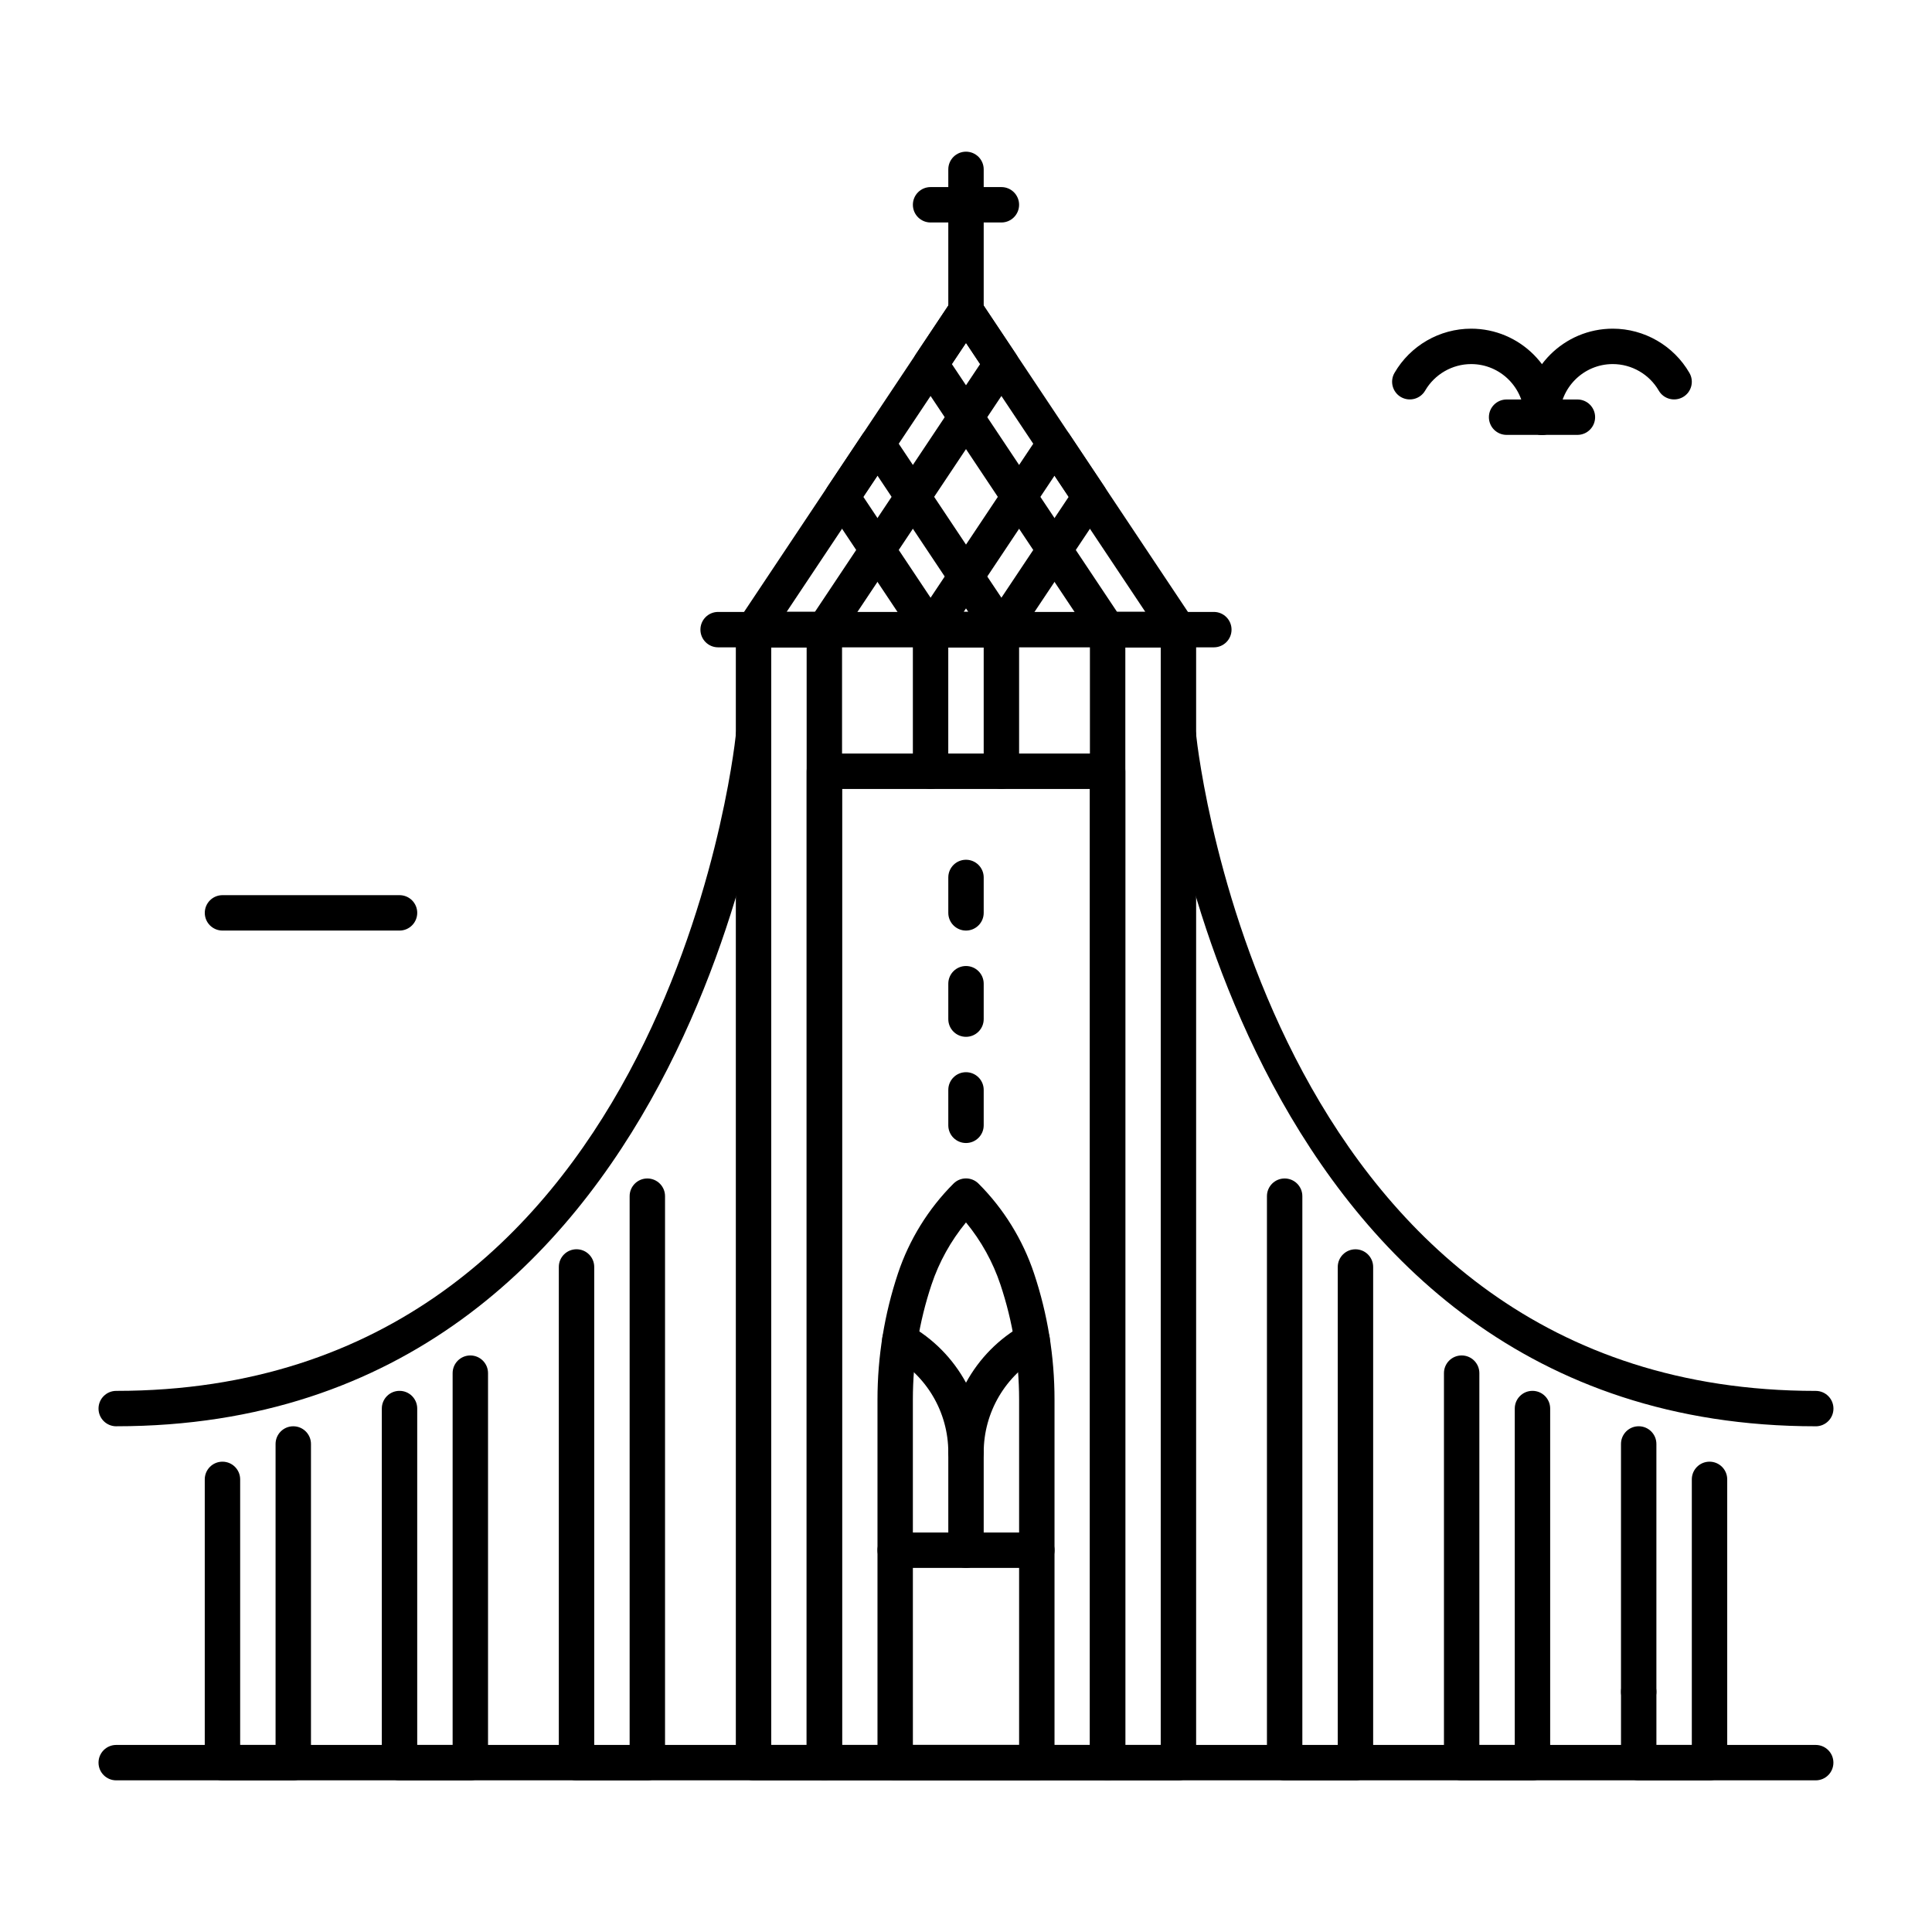
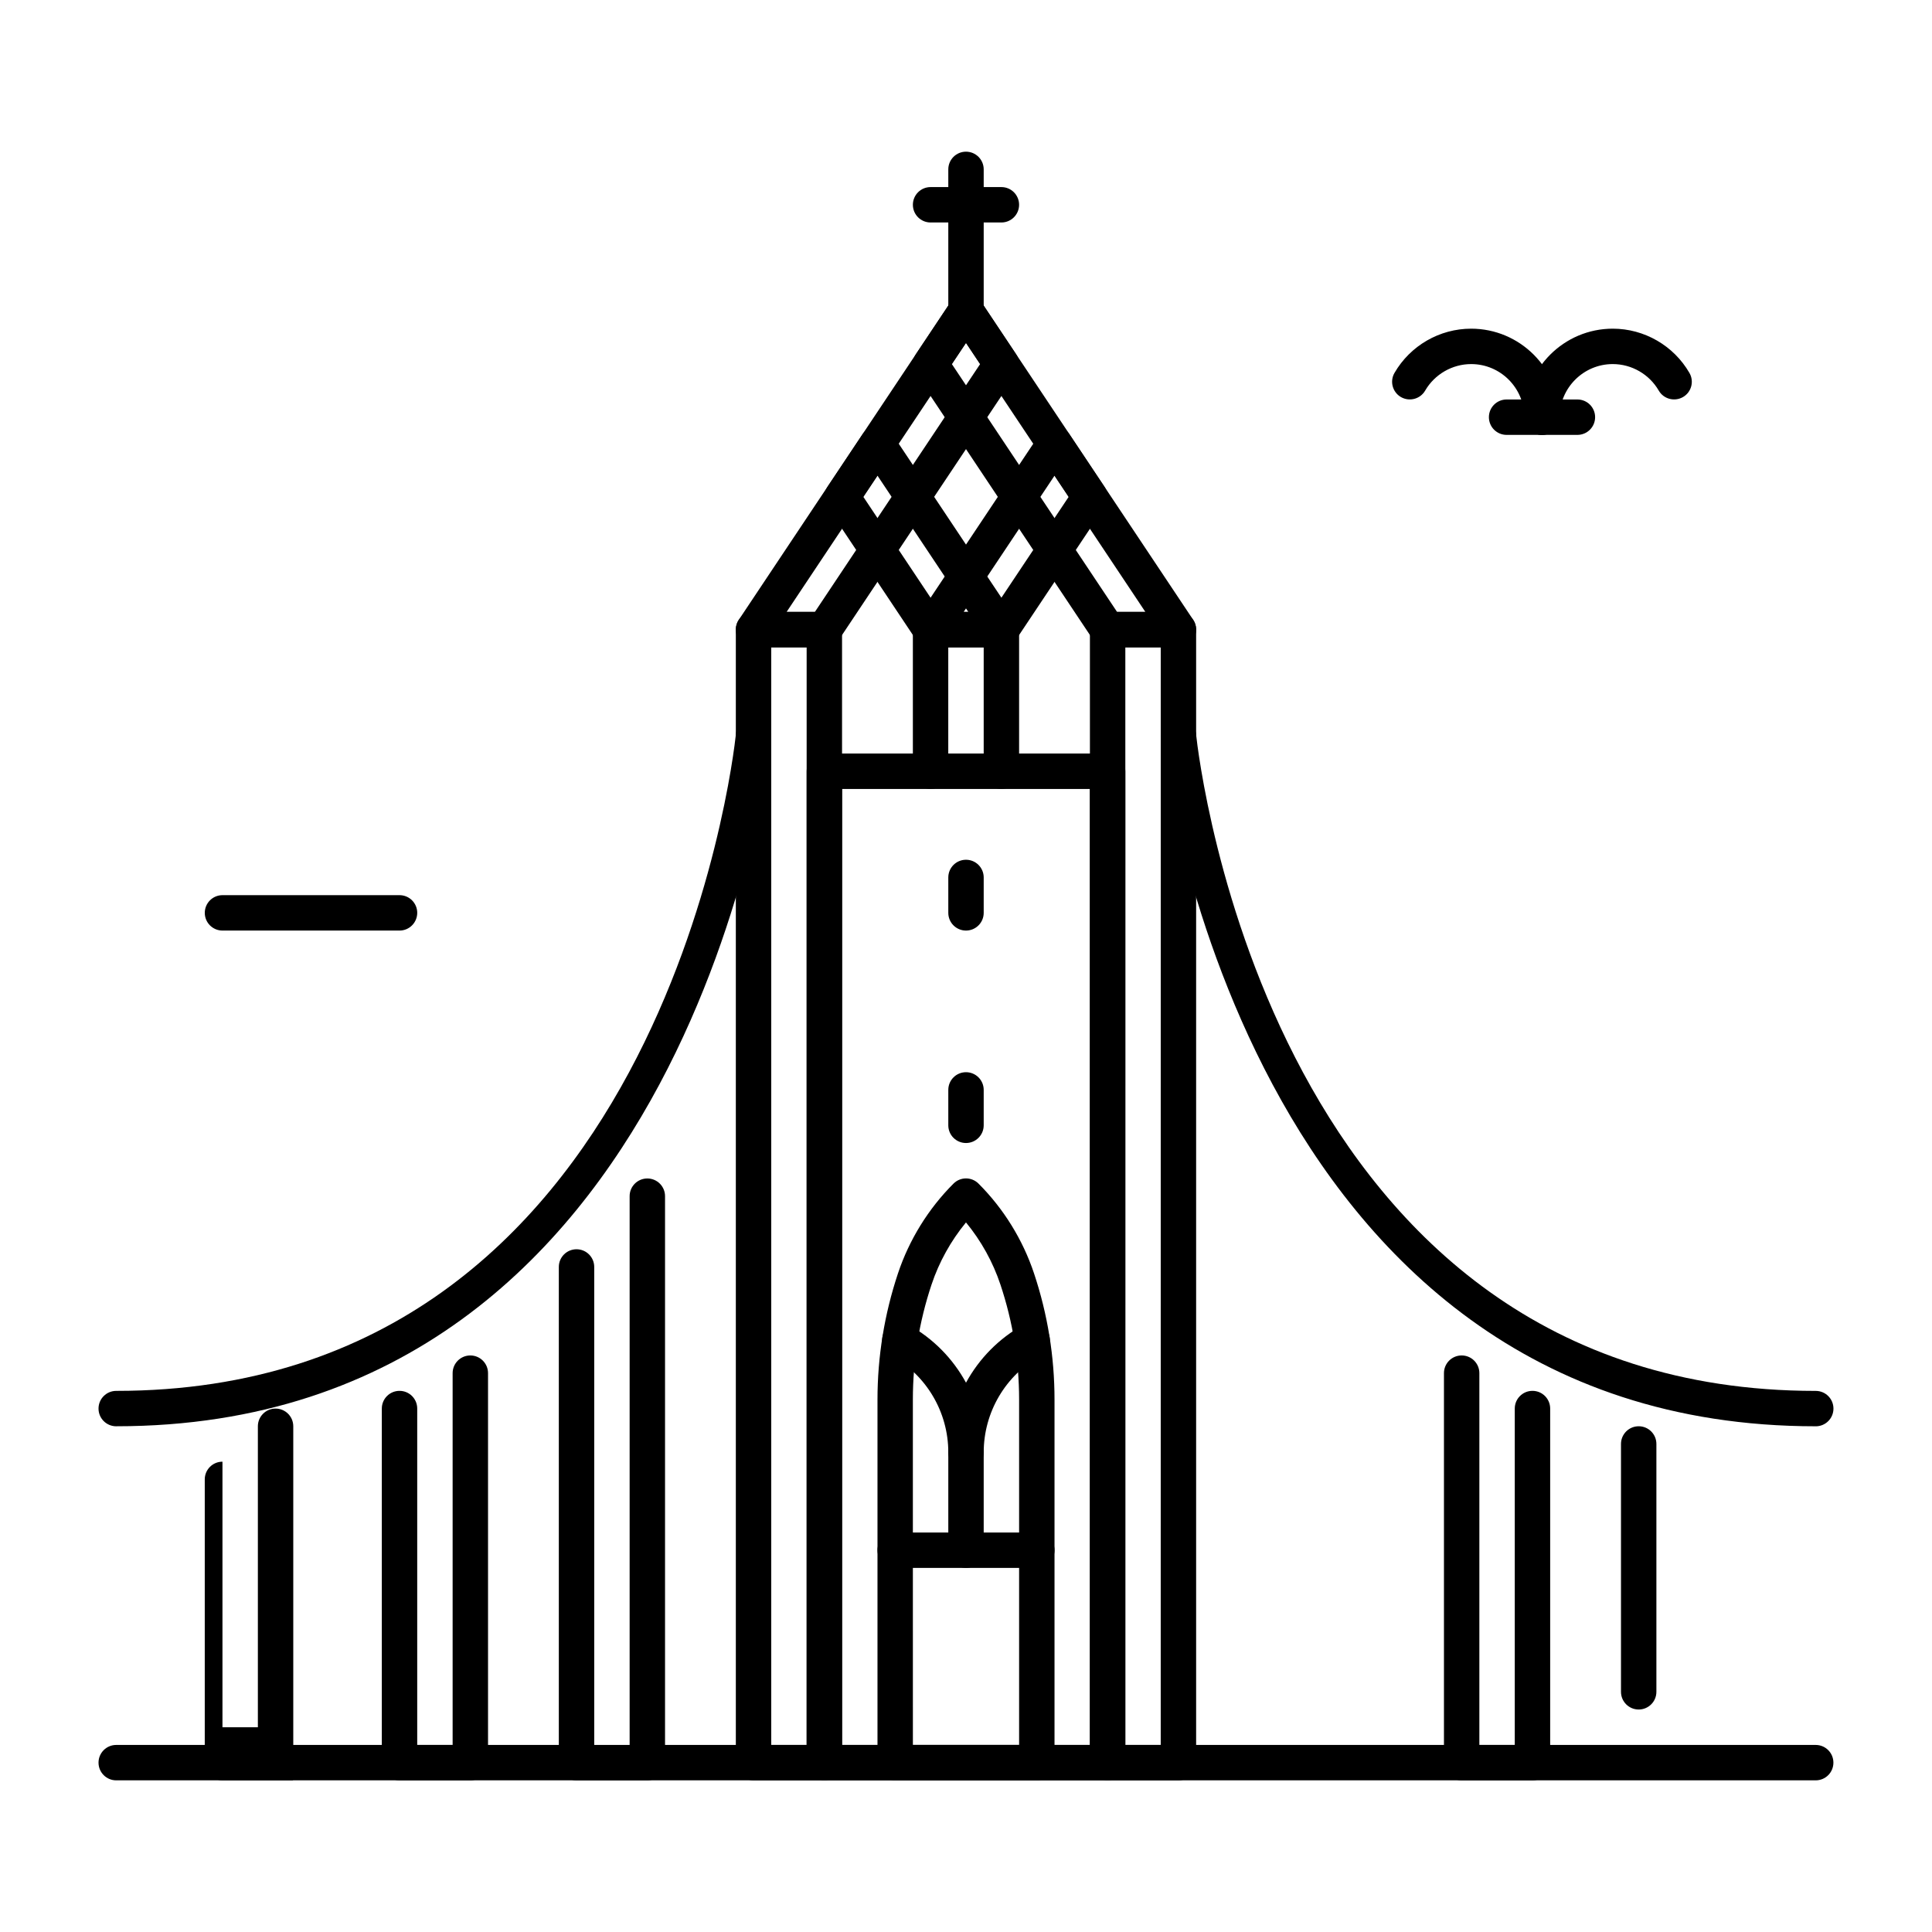
<svg xmlns="http://www.w3.org/2000/svg" fill="#000000" width="800px" height="800px" version="1.1" viewBox="144 144 512 512">
  <g>
    <path d="m552.64 259.25c-2.594 0-4.691-2.098-4.691-4.691 0-7.758-6.32-14.074-14.074-14.074-5.008 0-9.676 2.699-12.195 7.031-1.301 2.234-4.156 3-6.414 1.711-2.234-1.289-3.012-4.168-1.711-6.402 4.188-7.242 11.965-11.723 20.309-11.723 12.93 0 23.457 10.516 23.457 23.457 0.016 2.602-2.086 4.691-4.68 4.691z" />
    <path d="m552.64 259.25c-2.594 0-4.691-2.098-4.691-4.691 0-12.941 10.527-23.457 23.457-23.457 8.344 0 16.133 4.492 20.309 11.723 1.301 2.234 0.535 5.113-1.711 6.402-2.258 1.289-5.121 0.523-6.414-1.711-2.519-4.344-7.191-7.031-12.195-7.031-7.758 0-14.074 6.32-14.074 14.074 0.016 2.602-2.086 4.691-4.68 4.691z" />
    <path d="m562.03 259.25h-18.766c-2.594 0-4.691-2.098-4.691-4.691s2.098-4.691 4.691-4.691h18.766c2.594 0 4.691 2.098 4.691 4.691s-2.102 4.691-4.691 4.691z" />
    <path d="m249.88 390.61h-46.918c-2.594 0-4.691-2.098-4.691-4.691s2.098-4.691 4.691-4.691h46.918c2.594 0 4.691 2.098 4.691 4.691-0.012 2.594-2.102 4.691-4.691 4.691z" />
    <path d="m625.19 615.81h-450.39c-2.594 0-4.691-2.098-4.691-4.691s2.098-4.691 4.691-4.691h450.38c2.594 0 4.691 2.098 4.691 4.691 0.004 2.59-2.094 4.691-4.688 4.691z" />
    <path d="m437.53 615.81h-75.066c-2.594 0-4.691-2.098-4.691-4.691v-262.73c0-2.594 2.098-4.691 4.691-4.691h75.066c2.594 0 4.691 2.098 4.691 4.691v262.73c0 2.59-2.098 4.691-4.691 4.691zm-70.375-9.383h65.684v-253.34h-65.684z" />
    <path d="m362.46 615.81h-18.766c-2.594 0-4.691-2.098-4.691-4.691v-300.26c0-2.594 2.098-4.691 4.691-4.691h18.766c2.594 0 4.691 2.098 4.691 4.691v300.26c0 2.59-2.098 4.691-4.691 4.691zm-14.074-9.383h9.383v-290.88h-9.383z" />
    <path d="m456.3 615.81h-18.766c-2.594 0-4.691-2.098-4.691-4.691l-0.004-300.26c0-2.594 2.098-4.691 4.691-4.691h18.766c2.594 0 4.691 2.098 4.691 4.691v300.26c0.004 2.59-2.098 4.691-4.688 4.691zm-14.078-9.383h9.383l0.004-290.88h-9.383z" />
    <path d="m362.46 315.55h-18.766c-1.73 0-3.316-0.957-4.137-2.477-0.82-1.531-0.723-3.379 0.23-4.816l56.301-84.449c1.742-2.602 6.066-2.602 7.809 0l9.383 14.074c1.051 1.574 1.051 3.633 0 5.207l-46.918 70.375c-0.867 1.301-2.34 2.086-3.902 2.086zm-10.004-9.383h7.496l43.789-65.684-3.746-5.617z" />
    <path d="m456.3 315.55h-18.766c-1.562 0-3.035-0.789-3.906-2.09l-46.918-70.375c-1.051-1.574-1.051-3.633 0-5.207l9.383-14.074c1.742-2.602 6.066-2.602 7.809 0l56.301 84.449c0.957 1.438 1.051 3.285 0.23 4.816-0.816 1.527-2.402 2.481-4.133 2.481zm-16.262-9.383h7.496l-47.535-71.301-3.746 5.617z" />
    <path d="m400 231.11c-2.594 0-4.691-2.098-4.691-4.691v-37.531c0-2.594 2.098-4.691 4.691-4.691s4.691 2.098 4.691 4.691v37.535c0 2.59-2.102 4.688-4.691 4.688z" />
    <path d="m409.38 202.96h-18.766c-2.594 0-4.691-2.098-4.691-4.691s2.098-4.691 4.691-4.691h18.766c2.594 0 4.691 2.098 4.691 4.691 0 2.59-2.102 4.691-4.691 4.691z" />
    <path d="m390.61 353.08c-2.594 0-4.691-2.098-4.691-4.691v-37.535c0-2.594 2.098-4.691 4.691-4.691s4.691 2.098 4.691 4.691v37.535c0.004 2.59-2.098 4.691-4.691 4.691z" />
    <path d="m409.38 353.08c-2.594 0-4.691-2.098-4.691-4.691v-37.535c0-2.594 2.098-4.691 4.691-4.691s4.691 2.098 4.691 4.691v37.535c0 2.59-2.102 4.691-4.691 4.691z" />
    <path d="m418.77 615.81h-37.535c-2.594 0-4.691-2.098-4.691-4.691v-96.195c0-11.387 1.828-22.641 5.426-33.449 2.969-8.922 8.062-17.16 14.715-23.805 1.836-1.836 4.797-1.836 6.633 0 6.656 6.644 11.746 14.883 14.715 23.805 3.602 10.801 5.426 22.051 5.426 33.449v96.195c0.004 2.59-2.094 4.691-4.688 4.691zm-32.844-9.383h28.148v-91.504c0-10.379-1.66-20.637-4.945-30.48-1.996-5.992-5.113-11.609-9.133-16.488-4.008 4.871-7.137 10.496-9.133 16.488-3.285 9.844-4.945 20.102-4.945 30.48z" />
    <path d="m418.77 559.51h-37.535c-2.594 0-4.691-2.098-4.691-4.691s2.098-4.691 4.691-4.691h37.535c2.594 0 4.691 2.098 4.691 4.691 0 2.59-2.098 4.691-4.691 4.691z" />
    <path d="m400 559.51c-2.594 0-4.691-2.098-4.691-4.691v-25.926c0-2.594 2.098-4.691 4.691-4.691s4.691 2.098 4.691 4.691v25.938c0 2.59-2.102 4.68-4.691 4.68z" />
    <path d="m400 533.58c-2.594 0-4.691-2.098-4.691-4.691 0-10.645-5.785-20.457-15.105-25.609-2.266-1.258-3.098-4.106-1.836-6.383 1.25-2.266 4.106-3.098 6.371-1.836 6.57 3.633 11.797 9.004 15.262 15.367 3.465-6.359 8.691-11.734 15.262-15.367 2.277-1.258 5.133-0.43 6.371 1.836 1.258 2.277 0.43 5.121-1.836 6.383-9.32 5.152-15.105 14.969-15.105 25.609 0 2.59-2.102 4.691-4.691 4.691z" />
    <path d="m400 390.61c-2.594 0-4.691-2.098-4.691-4.691v-9.383c0-2.594 2.098-4.691 4.691-4.691s4.691 2.098 4.691 4.691v9.383c0 2.594-2.102 4.691-4.691 4.691z" />
-     <path d="m400 418.77c-2.594 0-4.691-2.098-4.691-4.691v-9.383c0-2.594 2.098-4.691 4.691-4.691s4.691 2.098 4.691 4.691v9.383c0 2.594-2.102 4.691-4.691 4.691z" />
    <path d="m400 446.91c-2.594 0-4.691-2.098-4.691-4.691v-9.383c0-2.594 2.098-4.691 4.691-4.691s4.691 2.098 4.691 4.691v9.383c0 2.594-2.102 4.691-4.691 4.691z" />
    <path d="m174.8 521.98c-2.594 0-4.691-2.098-4.691-4.691s2.098-4.691 4.691-4.691c144.11 0 163.48-166.97 164.23-174.09 0.273-2.57 2.531-4.449 5.164-4.168 2.57 0.273 4.441 2.57 4.168 5.164-0.199 1.812-20.969 182.47-173.56 182.47z" />
-     <path d="m221.72 615.81h-18.766c-2.594 0-4.691-2.098-4.691-4.691v-75.066c0-2.594 2.098-4.691 4.691-4.691s4.691 2.098 4.691 4.691v70.375h9.383v-79.758c0-2.594 2.098-4.691 4.691-4.691s4.691 2.098 4.691 4.691v84.449c0 2.59-2.098 4.691-4.691 4.691z" />
+     <path d="m221.72 615.81h-18.766c-2.594 0-4.691-2.098-4.691-4.691v-75.066c0-2.594 2.098-4.691 4.691-4.691v70.375h9.383v-79.758c0-2.594 2.098-4.691 4.691-4.691s4.691 2.098 4.691 4.691v84.449c0 2.59-2.098 4.691-4.691 4.691z" />
    <path d="m268.63 615.81h-18.754c-2.594 0-4.691-2.098-4.691-4.691v-93.836c0-2.594 2.098-4.691 4.691-4.691s4.691 2.098 4.691 4.691v89.145h9.383v-98.527c0-2.594 2.098-4.691 4.691-4.691s4.691 2.098 4.691 4.691v103.22c-0.012 2.59-2.098 4.691-4.703 4.691z" />
    <path d="m315.55 615.81h-18.766c-2.594 0-4.691-2.098-4.691-4.691v-131.36c0-2.594 2.098-4.691 4.691-4.691s4.691 2.098 4.691 4.691v126.68h9.383v-145.44c0-2.594 2.098-4.691 4.691-4.691s4.691 2.098 4.691 4.691v150.12c0 2.59-2.098 4.691-4.691 4.691z" />
    <path d="m625.19 521.98c-152.59 0-173.36-180.66-173.56-182.47-0.273-2.582 1.594-4.879 4.168-5.164 2.633-0.23 4.891 1.594 5.164 4.168 0.754 7.106 20.121 174.09 164.23 174.09 2.594 0 4.691 2.098 4.691 4.691 0 2.59-2.098 4.691-4.691 4.691z" />
-     <path d="m597.04 615.81h-18.766c-2.594 0-4.691-2.098-4.691-4.691v-18.766c0-2.594 2.098-4.691 4.691-4.691s4.691 2.098 4.691 4.691v14.074h9.383v-70.375c0-2.594 2.098-4.691 4.691-4.691s4.691 2.098 4.691 4.691v75.066c0 2.59-2.098 4.691-4.691 4.691z" />
    <path d="m578.27 597.04c-2.594 0-4.691-2.098-4.691-4.691v-65.684c0-2.594 2.098-4.691 4.691-4.691s4.691 2.098 4.691 4.691v65.684c0 2.594-2.098 4.691-4.691 4.691z" />
    <path d="m550.12 615.81h-18.766c-2.594 0-4.691-2.098-4.691-4.691v-103.22c0-2.594 2.098-4.691 4.691-4.691s4.691 2.098 4.691 4.691v98.527h9.383v-89.145c0-2.594 2.098-4.691 4.691-4.691s4.691 2.098 4.691 4.691v93.836c0 2.59-2.09 4.691-4.691 4.691z" />
-     <path d="m503.21 615.81h-18.766c-2.594 0-4.691-2.098-4.691-4.691v-150.12c0-2.594 2.098-4.691 4.691-4.691s4.691 2.098 4.691 4.691v145.45h9.383v-126.68c0-2.594 2.098-4.691 4.691-4.691s4.691 2.098 4.691 4.691v131.37c0.004 2.582-2.098 4.684-4.691 4.684z" />
    <path d="m409.38 315.55h-18.766c-1.562 0-3.035-0.789-3.906-2.09l-23.457-35.184c-1.051-1.574-1.051-3.633 0-5.207l9.383-14.074c1.742-2.602 6.066-2.602 7.809 0l32.844 49.258c0.957 1.438 1.051 3.285 0.23 4.816-0.82 1.527-2.406 2.481-4.137 2.481zm-16.258-9.383h7.496l-24.078-36.117-3.746 5.617z" />
    <path d="m409.38 315.55h-18.766c-1.73 0-3.316-0.957-4.137-2.477-0.82-1.531-0.723-3.379 0.23-4.816l32.844-49.258c1.742-2.602 6.066-2.602 7.809 0l9.383 14.074c1.051 1.574 1.051 3.633 0 5.207l-23.457 35.184c-0.875 1.301-2.344 2.086-3.906 2.086zm-10.004-9.383h7.496l20.332-30.492-3.746-5.617z" />
-     <path d="m465.68 315.55h-131.37c-2.594 0-4.691-2.098-4.691-4.691s2.098-4.691 4.691-4.691h131.37c2.594 0 4.691 2.098 4.691 4.691 0.004 2.594-2.098 4.691-4.688 4.691z" />
  </g>
</svg>